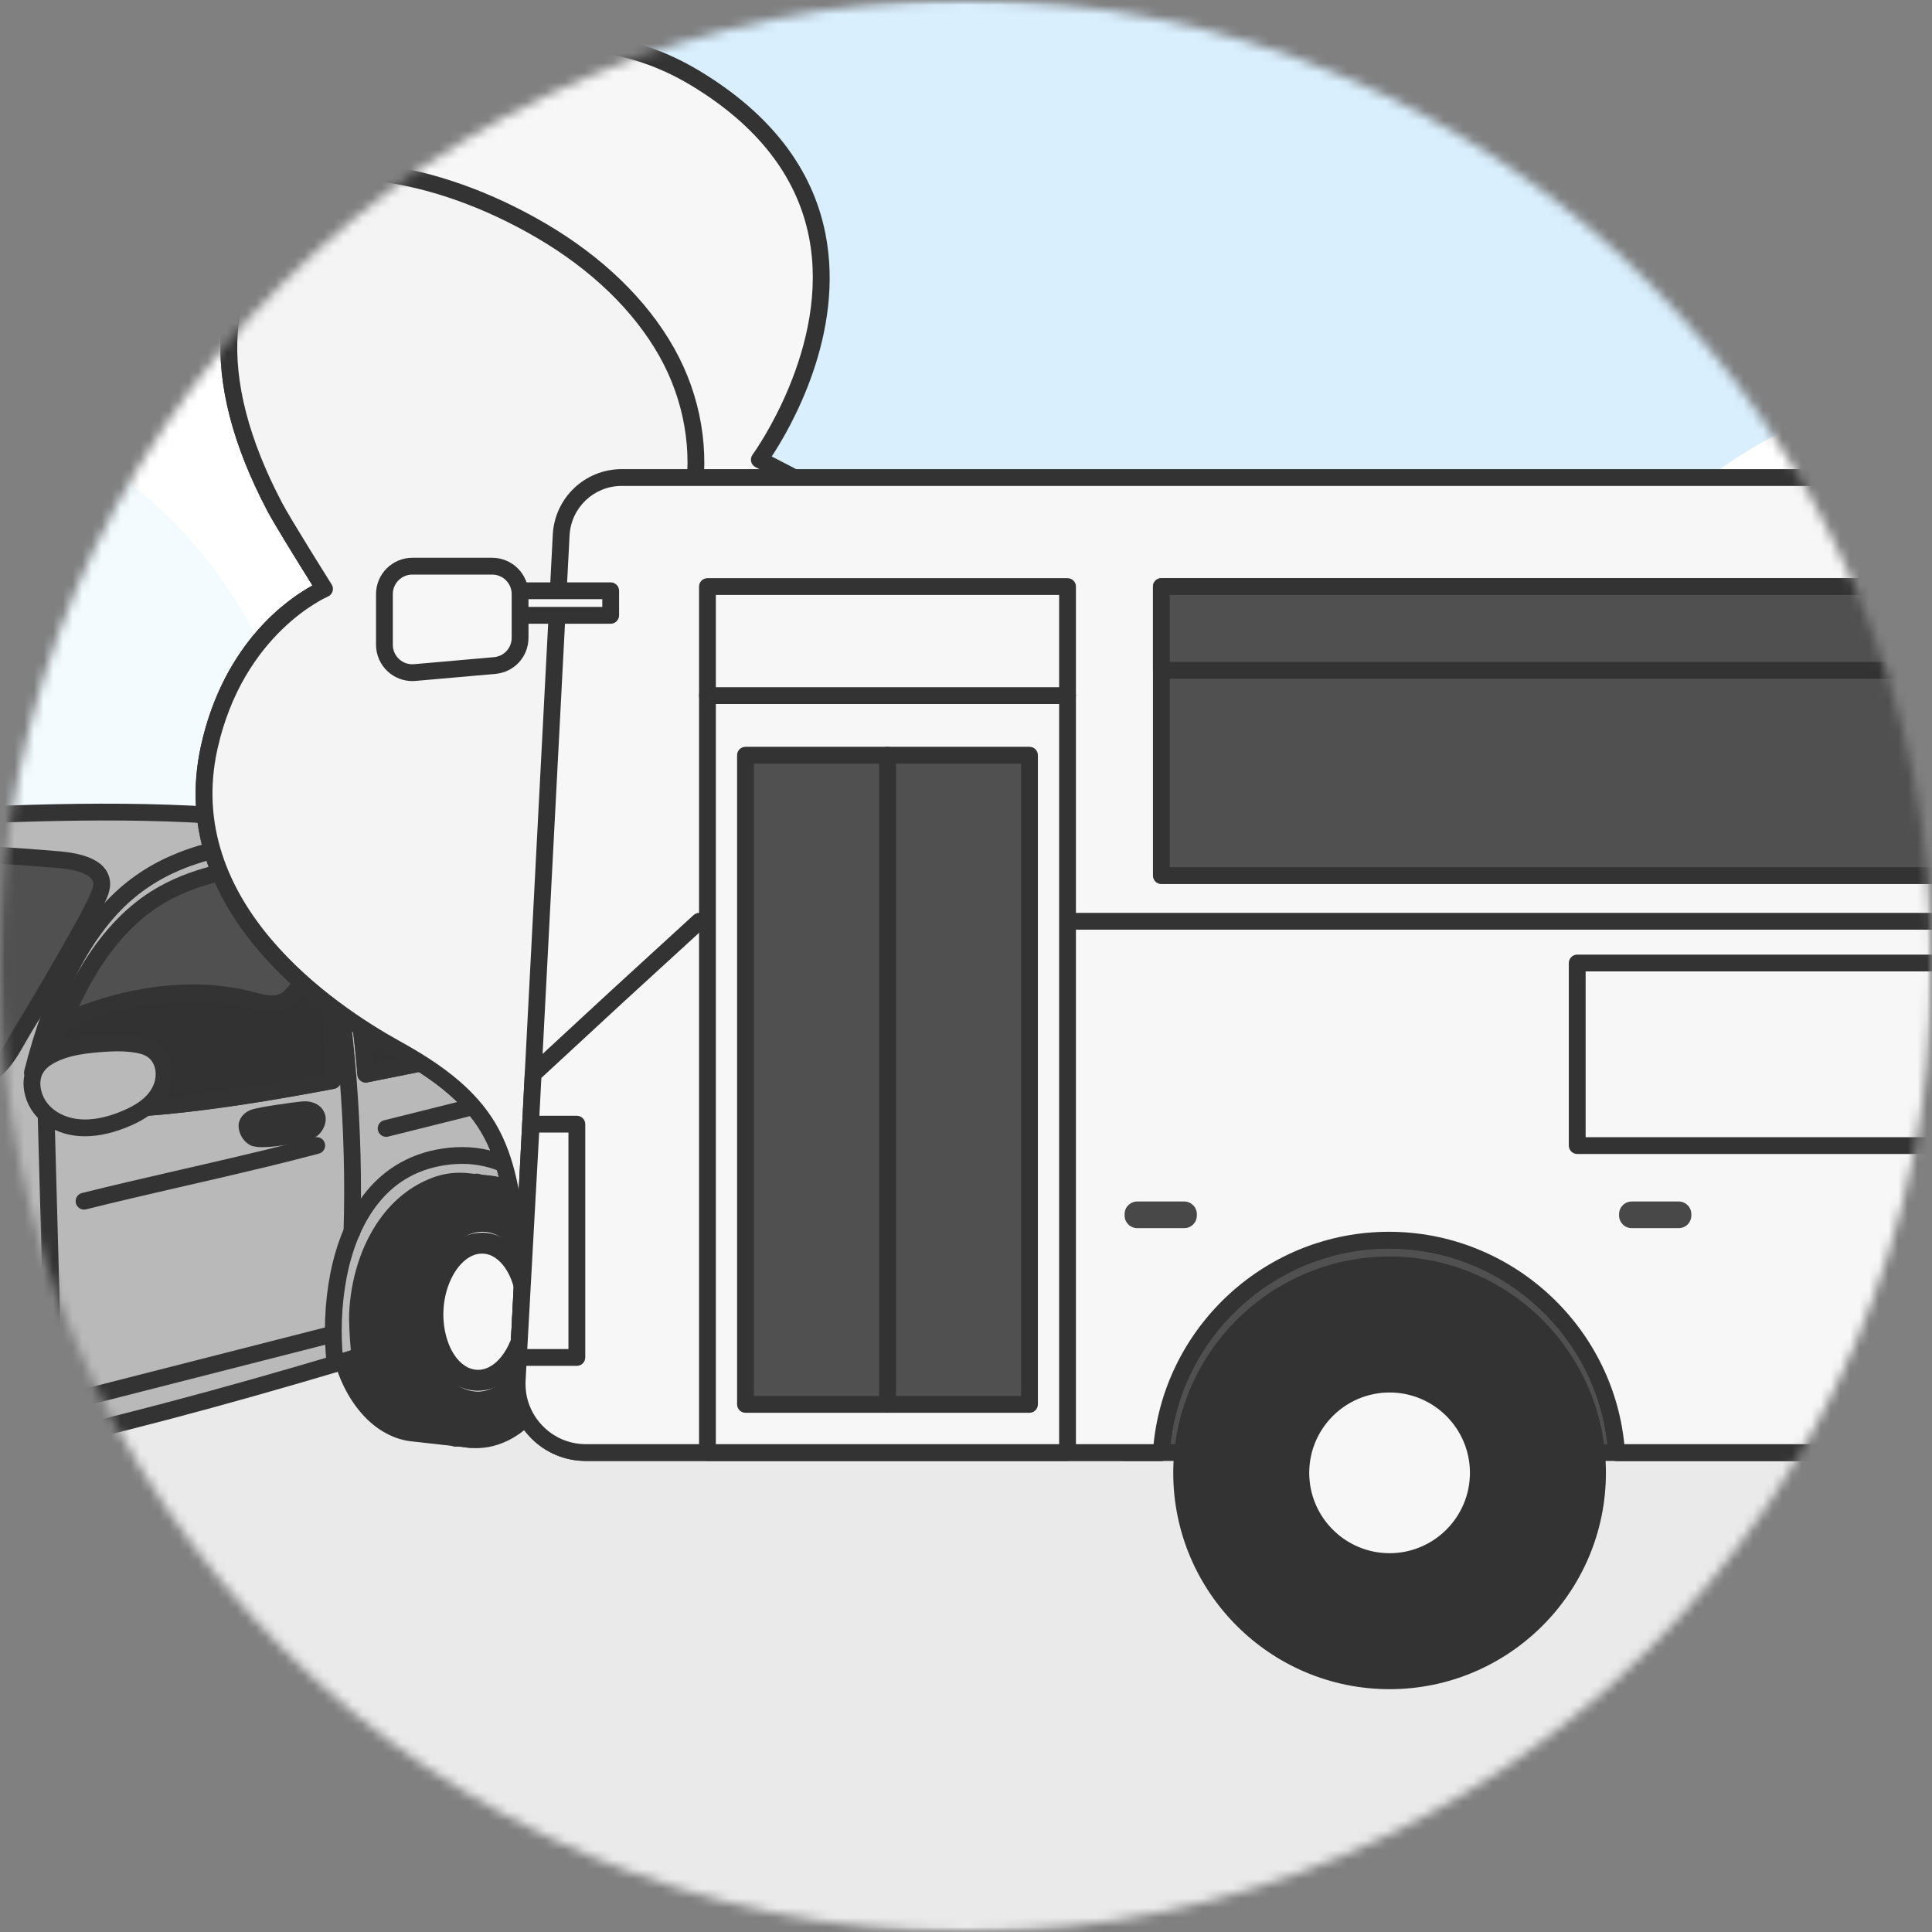
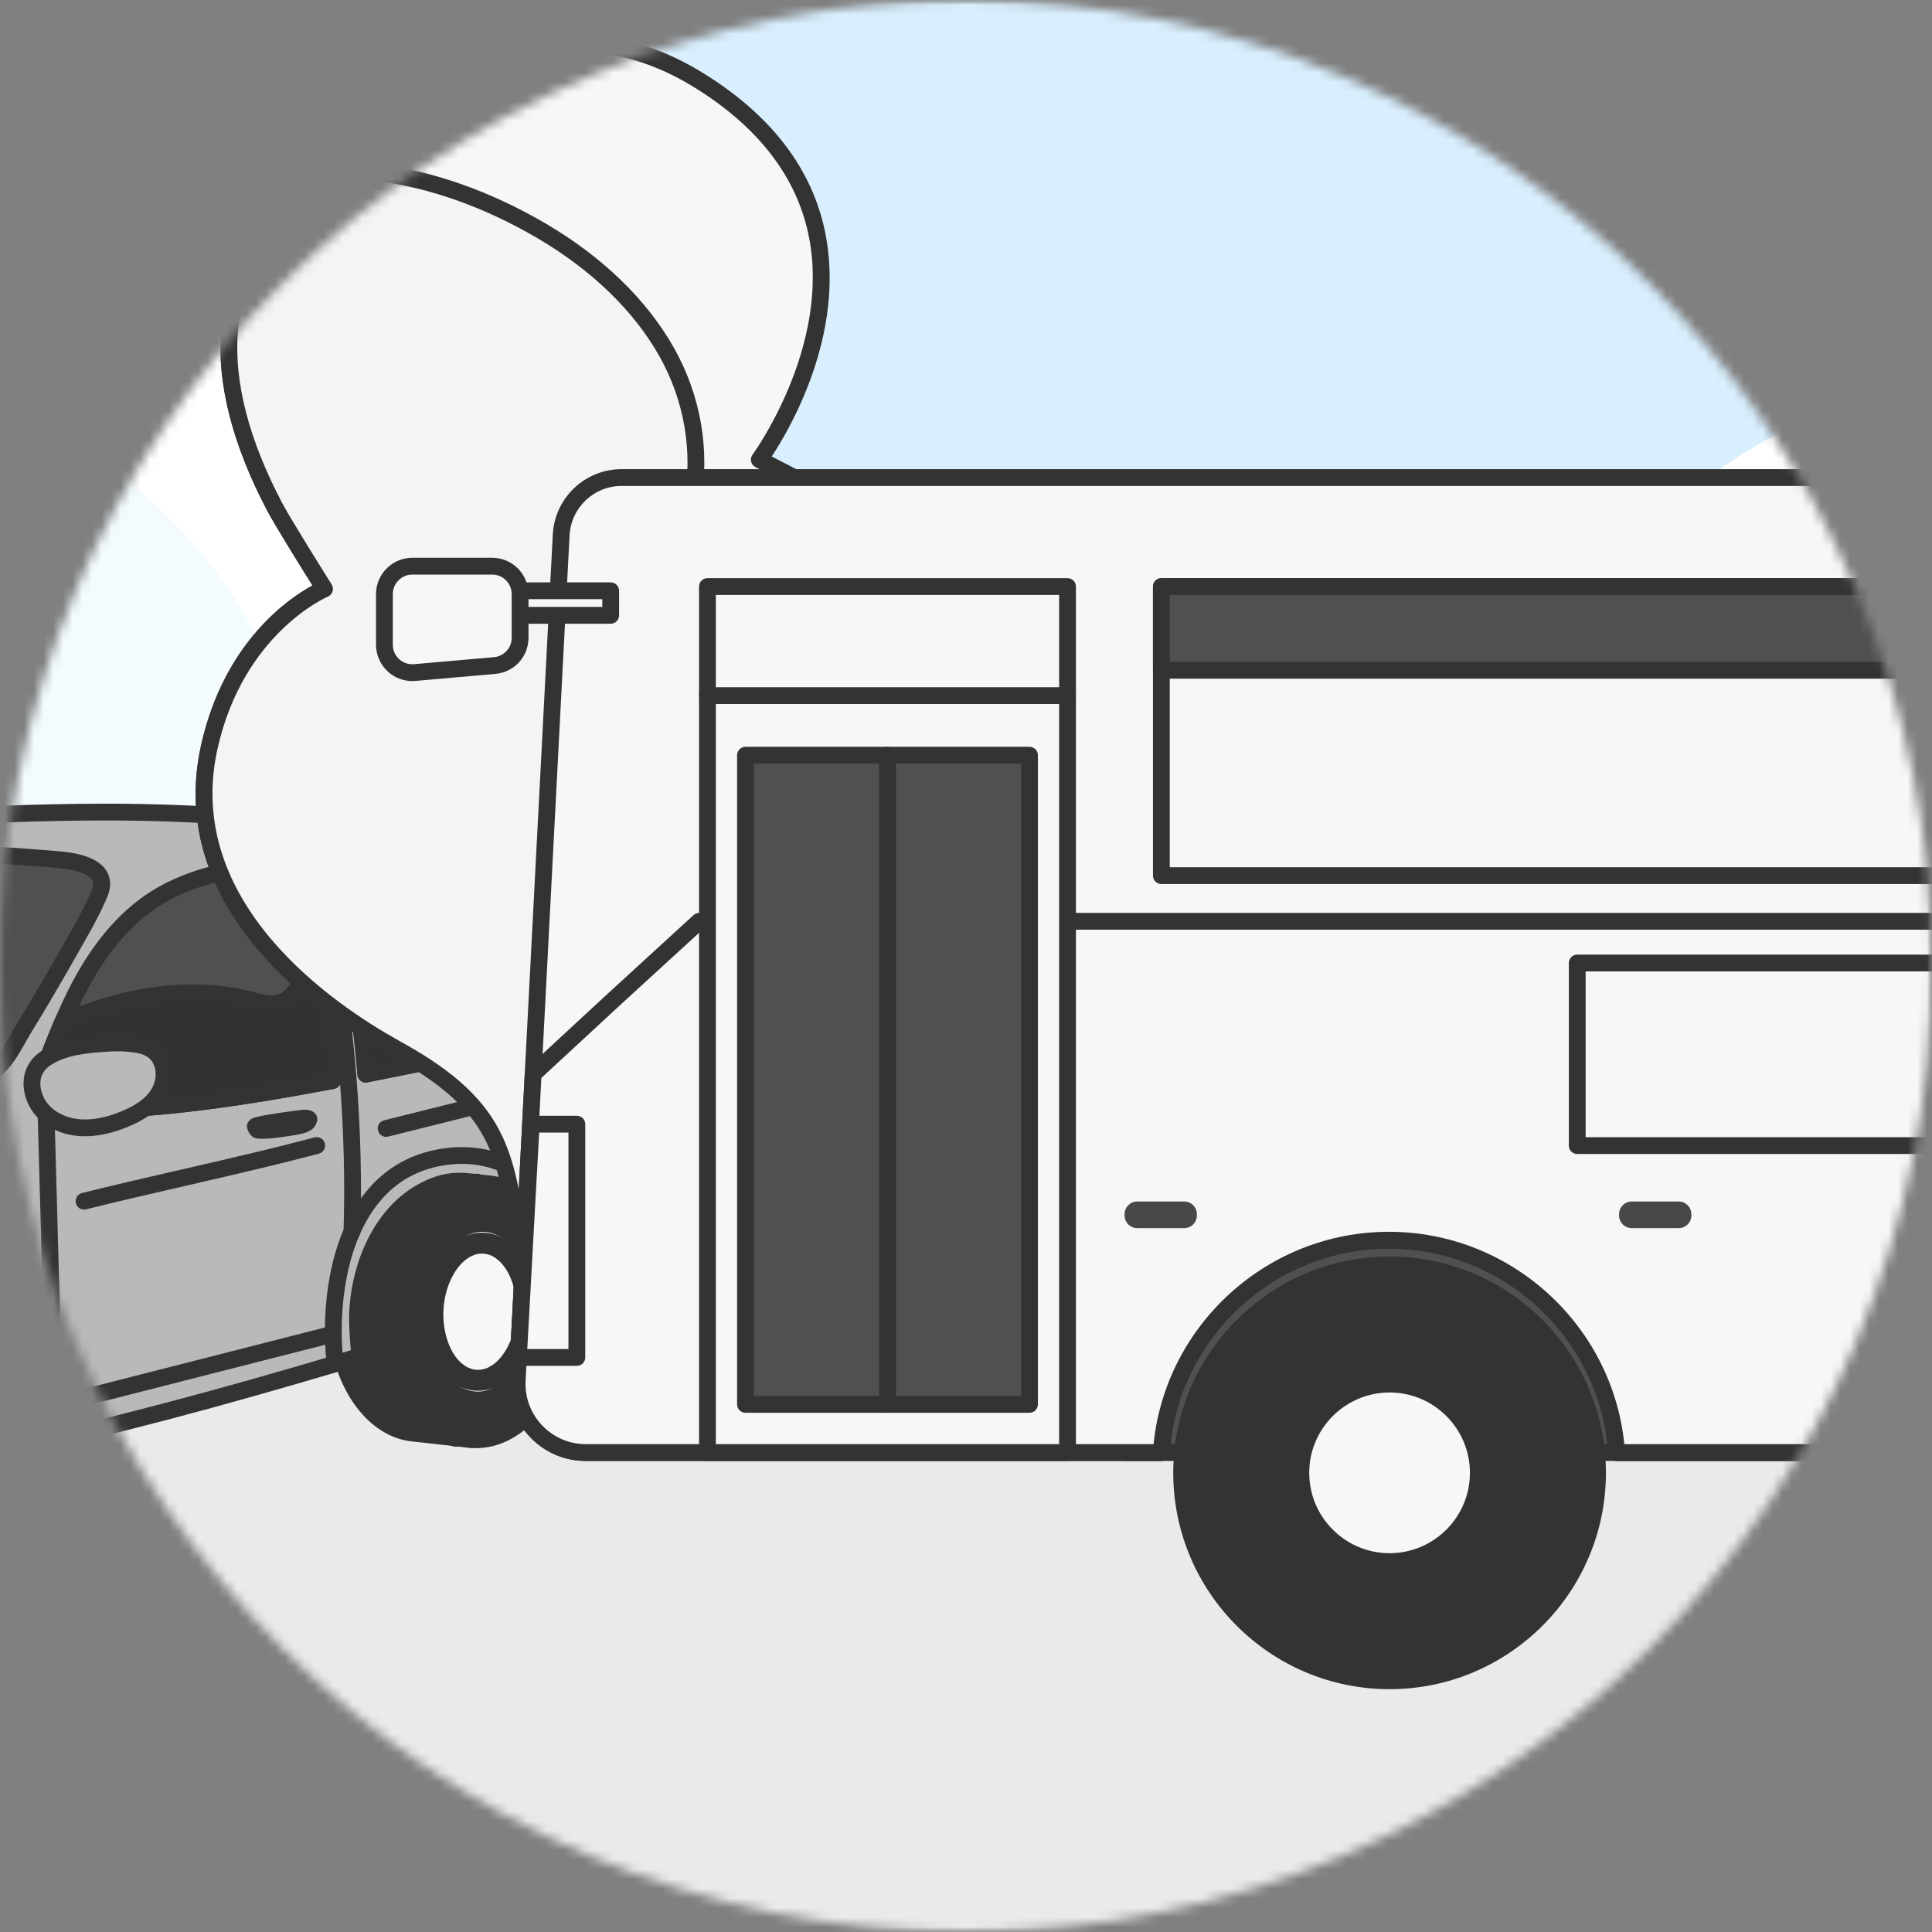
<svg xmlns="http://www.w3.org/2000/svg" width="200" height="200" viewBox="0 0 200 200" fill="none">
  <rect x="0" y="0" width="200" height="200" fill="#808080" stroke="none" />
  <g clip-path="url(#clip0_259_253015)">
    <g clip-path="url(#clip1_259_253015)">
      <mask id="mask0_259_253015" style="mask-type:luminance" maskUnits="userSpaceOnUse" x="0" y="0" width="200" height="200">
        <path d="M100 200C155.228 200 200 155.228 200 100C200 44.772 155.228 0 100 0C44.772 0 0 44.772 0 100C0 155.228 44.772 200 100 200Z" fill="white" />
      </mask>
      <g mask="url(#mask0_259_253015)">
        <mask id="mask1_259_253015" style="mask-type:luminance" maskUnits="userSpaceOnUse" x="0" y="0" width="200" height="200">
          <path d="M200 0H0V200H200V0Z" fill="white" />
        </mask>
        <g mask="url(#mask1_259_253015)">
          <path d="M200 0H0V200H200V0Z" fill="#D9EFFE" />
          <path d="M264.613 62.286C271.694 55.529 276.216 46.085 276.51 35.529C277.103 14.291 260.366 -3.406 239.128 -3.998C217.89 -4.591 200.193 12.146 199.601 33.384C199.538 35.635 199.672 37.846 199.983 40.001C176.684 42.934 158.362 62.492 157.687 86.695C157.543 91.858 158.216 96.854 159.583 101.562C156.543 100.691 153.345 100.184 150.038 100.092C128.8 99.5 111.103 116.236 110.511 137.474C110.385 141.999 111.048 146.362 112.37 150.434C112.184 150.426 111.999 150.416 111.812 150.411C90.574 149.819 72.877 166.555 72.284 187.793C71.692 209.031 88.429 226.728 109.667 227.32C130.905 227.913 148.602 211.176 149.194 189.938C149.32 185.413 148.657 181.051 147.335 176.979C147.521 176.987 147.707 176.996 147.893 177.002C153.639 177.162 159.125 176.051 164.084 173.929C179.678 200.896 214.172 220.018 254.866 220.897C311.478 222.119 358.651 187.571 360.229 143.731C361.77 100.937 319.297 65.108 264.613 62.286Z" fill="white" />
          <path d="M287.176 84.849C294.257 78.092 298.779 68.648 299.074 58.092C299.666 36.854 282.929 19.157 261.691 18.565C240.453 17.972 222.756 34.709 222.164 55.947C222.101 58.198 222.235 60.409 222.546 62.564C199.247 65.497 180.925 85.055 180.25 109.257C180.106 114.421 180.779 119.417 182.146 124.125C179.106 123.254 175.908 122.747 172.601 122.655C151.363 122.063 133.666 138.799 133.074 160.037C132.948 164.562 133.611 168.925 134.934 172.997C134.747 172.989 134.562 172.979 134.375 172.974C113.137 172.382 95.44 189.118 94.848 210.356C94.255 231.594 110.992 249.291 132.23 249.883C153.468 250.476 171.165 233.739 171.757 212.501C171.883 207.976 171.221 203.614 169.898 199.542C170.084 199.55 170.27 199.559 170.457 199.565C176.203 199.725 181.688 198.614 186.647 196.492C202.242 223.459 236.735 242.581 277.429 243.46C334.041 244.682 381.214 210.134 382.792 166.294C384.333 123.5 341.86 87.671 287.176 84.849Z" fill="#F3FBFF" />
          <path d="M-27.477 62.286C-34.558 55.529 -39.08 46.085 -39.374 35.529C-39.967 14.291 -23.23 -3.406 -1.992 -3.998C19.246 -4.591 36.943 12.146 37.535 33.384C37.598 35.635 37.464 37.846 37.153 40.001C60.453 42.934 78.775 62.492 79.449 86.695C79.593 91.858 78.921 96.854 77.553 101.562C80.594 100.691 83.791 100.184 87.098 100.092C108.336 99.5 126.033 116.236 126.625 137.474C126.751 141.999 126.089 146.362 124.766 150.434C124.952 150.426 125.138 150.416 125.325 150.411C146.563 149.819 164.259 166.555 164.852 187.793C165.444 209.031 148.707 226.728 127.469 227.32C106.231 227.913 88.534 211.176 87.942 189.938C87.816 185.413 88.479 181.051 89.802 176.979C89.615 176.987 89.43 176.996 89.243 177.002C83.497 177.162 78.011 176.051 73.052 173.929C57.458 200.896 22.964 220.018 -17.73 220.897C-74.341 222.119 -121.514 187.571 -123.093 143.731C-124.634 100.937 -82.161 65.108 -27.477 62.286Z" fill="white" />
          <path d="M-75.046 62.286C-82.127 55.529 -86.649 46.085 -86.943 35.529C-87.535 14.291 -70.799 -3.406 -49.56 -3.998C-28.323 -4.591 -10.626 12.146 -10.033 33.384C-9.971 35.635 -10.104 37.846 -10.416 40.001C12.884 42.934 31.206 62.492 31.881 86.695C32.025 91.858 31.352 96.854 29.985 101.562C33.025 100.691 36.222 100.184 39.529 100.092C60.767 99.5 78.464 116.236 79.056 137.474C79.183 141.999 78.52 146.362 77.197 150.434C77.383 150.426 77.569 150.416 77.756 150.411C98.994 149.819 116.691 166.555 117.283 187.793C117.875 209.031 101.139 226.728 79.901 227.32C58.663 227.913 40.966 211.176 40.373 189.938C40.247 185.413 40.91 181.051 42.233 176.979C42.047 176.987 41.861 176.996 41.674 177.002C35.928 177.162 30.442 176.051 25.483 173.929C9.889 200.896 -24.605 220.018 -65.298 220.897C-121.91 222.119 -169.083 187.571 -170.662 143.731C-172.203 100.937 -129.729 65.108 -75.046 62.286Z" fill="#F3FBFF" />
          <path d="M240.27 128.847H-41.225V209.694H240.27V128.847Z" fill="#EAEAEA" />
          <path d="M241.14 210.564H-42.095V127.977H241.14V210.564ZM-40.356 208.825H239.401V129.716H-40.356V208.825Z" fill="#4F4F4F" />
          <path d="M-82.52 132.537C-82.328 134.911 -82.125 137.275 -81.784 139.633C-81.393 142.331 -81.215 145.41 -78.694 147.038C-77.309 147.932 -75.641 148.212 -74.074 148.622C-72.906 148.927 -71.734 149.217 -70.559 149.494C-65.835 150.608 -61.063 151.506 -56.281 152.334C-51.689 153.128 -47.087 153.884 -42.455 154.403C-39.843 154.696 -37.221 154.911 -34.594 155.01C-24.816 155.376 -15.117 153.328 -5.57 151.42C0.584 150.191 6.701 148.783 12.785 147.246C18.901 145.7 24.983 144.023 31.039 142.259C37.07 140.503 43.077 138.662 49.07 136.779C51.553 135.999 54.09 135.291 56.489 134.267C58.291 133.497 60.078 133.009 61.711 131.855C63.452 130.624 64.934 128.904 65.509 126.817C65.858 125.552 65.83 124.227 65.779 122.928C65.725 121.536 65.657 120.145 65.577 118.755C65.417 115.961 65.205 113.17 64.943 110.384C64.823 109.111 64.733 107.824 64.52 106.563C64.293 105.223 63.802 104.1 62.868 103.156C62.149 102.429 61.298 101.903 60.406 101.437C59.262 100.235 58.069 99.08 56.838 97.967C54.318 95.686 51.659 93.564 48.997 91.452C46.674 89.609 44.229 87.594 41.244 87.019C40.489 86.786 39.711 86.622 38.933 86.478C37.599 86.232 36.259 86.011 34.917 85.805C32.197 85.387 29.465 85.042 26.726 84.772C14.217 83.536 1.57 84.17 -10.965 84.776C-16.039 85.021 -21.128 85.472 -26.117 86.457C-28.497 86.927 -30.814 87.605 -32.957 88.761C-34.276 89.473 -35.535 90.3 -36.763 91.169C-38.923 92.533 -40.991 94.037 -43.005 95.607C-45.127 97.26 -47.188 98.988 -49.245 100.721C-51.501 102.622 -53.746 104.536 -55.98 106.464C-56.454 106.872 -56.924 107.284 -57.397 107.693C-63.599 110.671 -70.001 113.314 -75.528 117.479C-77.07 118.641 -78.484 119.973 -79.716 121.461C-80.818 122.792 -81.79 124.282 -82.245 125.966C-82.821 128.114 -82.698 130.35 -82.52 132.537Z" fill="#B9B9B9" />
          <path d="M-32.283 155.921C-33.065 155.921 -33.845 155.908 -34.627 155.878C-37.107 155.786 -39.699 155.586 -42.552 155.268C-46.965 154.772 -51.291 154.079 -56.429 153.19C-62.251 152.183 -66.67 151.304 -70.758 150.341C-71.941 150.062 -73.119 149.771 -74.294 149.463C-74.58 149.389 -74.869 149.318 -75.159 149.248C-76.514 148.917 -77.914 148.577 -79.166 147.768C-81.785 146.077 -82.186 143.124 -82.539 140.52L-82.644 139.758C-82.986 137.4 -83.191 135.031 -83.387 132.608C-83.575 130.284 -83.694 128.01 -83.084 125.74C-82.656 124.148 -81.798 122.613 -80.386 120.906C-79.136 119.397 -77.678 118.01 -76.051 116.784C-71.453 113.319 -66.215 110.87 -61.149 108.502C-60.057 107.992 -58.965 107.48 -57.879 106.961L-56.548 105.806C-54.312 103.876 -52.065 101.958 -49.805 100.055C-47.702 98.284 -45.641 96.557 -43.54 94.921C-41.257 93.141 -39.191 91.674 -37.227 90.434C-35.805 89.426 -34.568 88.643 -33.37 87.996C-31.39 86.928 -29.139 86.167 -26.285 85.603C-21.905 84.739 -17.05 84.199 -11.007 83.907L-10.54 83.885C1.719 83.292 14.395 82.681 26.811 83.906C29.552 84.176 32.324 84.526 35.05 84.946C36.566 85.179 37.888 85.401 39.092 85.623C39.749 85.745 40.609 85.916 41.455 86.174C44.511 86.777 47.035 88.782 49.263 90.552L49.537 90.77C52.396 93.037 54.962 95.096 57.422 97.323C58.664 98.446 59.846 99.593 60.937 100.734C61.706 101.142 62.662 101.712 63.486 102.545C64.489 103.557 65.107 104.824 65.377 106.418C65.554 107.463 65.649 108.524 65.74 109.55L65.809 110.302C66.071 113.084 66.285 115.912 66.446 118.705C66.525 120.101 66.593 121.497 66.648 122.894C66.703 124.31 66.722 125.692 66.347 127.047C65.615 129.708 63.695 131.517 62.213 132.565C60.941 133.464 59.589 133.984 58.282 134.487C57.801 134.672 57.316 134.858 56.83 135.066C54.861 135.907 52.794 136.542 50.795 137.155C50.306 137.306 49.817 137.456 49.33 137.609C42.59 139.726 36.686 141.52 31.282 143.094C24.755 144.995 18.775 146.629 12.999 148.089C6.542 149.721 0.523 151.09 -5.399 152.273L-6.645 152.523C-15 154.196 -23.616 155.921 -32.283 155.921ZM-81.654 132.467C-81.46 134.861 -81.257 137.201 -80.923 139.508L-80.815 140.286C-80.483 142.736 -80.17 145.05 -78.222 146.308C-77.217 146.957 -76.018 147.249 -74.748 147.558C-74.448 147.631 -74.149 147.703 -73.854 147.78C-72.693 148.084 -71.528 148.372 -70.359 148.647C-66.306 149.603 -61.919 150.476 -56.133 151.477C-51.025 152.36 -46.728 153.049 -42.358 153.539C-39.549 153.853 -36.998 154.05 -34.562 154.141C-25.312 154.479 -15.996 152.621 -6.987 150.818L-5.74 150.568C0.154 149.389 6.144 148.027 12.572 146.403C18.328 144.947 24.289 143.319 30.796 141.424C36.188 139.854 42.081 138.063 48.809 135.949C49.3 135.796 49.792 135.645 50.285 135.493C52.241 134.892 54.263 134.271 56.147 133.466C56.653 133.251 57.157 133.056 57.658 132.864C58.921 132.378 60.114 131.918 61.209 131.145C62.976 129.895 64.205 128.275 64.671 126.585C64.979 125.469 64.962 124.283 64.91 122.962C64.856 121.575 64.789 120.189 64.709 118.805C64.55 116.033 64.337 113.227 64.077 110.465L64.008 109.704C63.92 108.712 63.828 107.686 63.663 106.709C63.451 105.463 63.002 104.529 62.25 103.768C61.548 103.06 60.681 102.562 60.003 102.207C59.919 102.163 59.842 102.105 59.776 102.036C58.688 100.893 57.503 99.741 56.255 98.612C53.834 96.421 51.291 94.381 48.456 92.132L48.181 91.914C45.997 90.178 43.738 88.384 41.08 87.873C41.049 87.867 41.018 87.859 40.988 87.85C40.213 87.611 39.399 87.448 38.776 87.334C37.589 87.114 36.283 86.895 34.785 86.664C32.09 86.25 29.35 85.904 26.64 85.637C14.351 84.423 1.739 85.032 -10.456 85.622L-10.923 85.644C-16.879 85.932 -21.654 86.462 -25.948 87.31C-28.626 87.839 -30.722 88.543 -32.544 89.526C-33.678 90.138 -34.859 90.887 -36.26 91.879C-38.214 93.113 -40.233 94.548 -42.471 96.293C-44.548 97.911 -46.595 99.625 -48.685 101.385C-50.938 103.285 -53.181 105.197 -55.412 107.122L-56.826 108.35C-56.885 108.401 -56.95 108.444 -57.02 108.477C-58.146 109.018 -59.279 109.548 -60.413 110.077C-65.397 112.408 -70.552 114.818 -75.004 118.173C-76.523 119.318 -77.883 120.611 -79.047 122.015C-80.294 123.522 -81.043 124.85 -81.405 126.192C-81.942 128.193 -81.829 130.301 -81.654 132.467Z" fill="#333333" />
          <path d="M26.265 115.711C26.944 115.463 30.366 114.978 31.356 114.887C32.562 114.772 33.28 115.628 32.553 116.643C32.193 117.146 31.377 117.357 30.782 117.46C28.648 117.827 26.748 118.047 26.239 117.739C25.851 117.505 25.563 116.977 25.566 116.531C25.567 116.188 25.89 115.848 26.265 115.711Z" fill="#333333" />
-           <path d="M27.166 118.757C26.45 118.757 26.064 118.649 25.79 118.483C25.142 118.093 24.692 117.288 24.696 116.527C24.7 115.838 25.222 115.167 25.966 114.895C25.966 114.895 25.966 114.894 25.967 114.894C26.825 114.58 30.494 114.093 31.276 114.02C32.246 113.93 33.09 114.299 33.485 114.988C33.86 115.639 33.778 116.427 33.26 117.15C32.837 117.739 32.075 118.12 30.929 118.316C29.104 118.63 27.942 118.757 27.166 118.757ZM26.443 116.603C26.472 116.746 26.585 116.932 26.689 116.995C26.745 117.009 27.412 117.158 30.634 116.602C31.587 116.439 31.811 116.185 31.846 116.136C31.964 115.972 31.979 115.87 31.975 115.847C31.952 115.817 31.778 115.721 31.439 115.751C30.28 115.859 27.074 116.341 26.564 116.528C26.513 116.546 26.469 116.578 26.443 116.603Z" fill="#333333" />
          <path d="M33.776 89.035C34.105 90.142 34.416 91.256 34.709 92.377C35.178 94.174 35.602 95.985 35.976 97.809C36.117 98.494 36.252 99.18 36.379 99.868C36.591 101.012 36.785 102.16 36.96 103.31C37.24 105.151 37.474 107.001 37.658 108.856C37.736 109.634 37.805 110.413 37.865 111.194C43.352 110.108 48.819 108.949 54.267 107.938C55.97 107.621 57.942 107.115 58.613 105.519C59.009 104.576 58.812 103.469 58.335 102.564C57.858 101.659 57.127 100.92 56.407 100.194C54.357 98.13 52.252 96.042 49.959 94.254C47.911 92.654 45.715 91.293 43.273 90.4C40.244 89.293 37.017 88.976 33.776 89.035Z" fill="#505050" />
          <path d="M37.865 112.063C37.676 112.063 37.491 112.002 37.339 111.887C37.141 111.736 37.017 111.508 36.998 111.26C36.938 110.487 36.871 109.714 36.793 108.943C36.612 107.124 36.379 105.273 36.1 103.441C35.927 102.3 35.734 101.161 35.524 100.026C35.398 99.344 35.264 98.664 35.124 97.984C34.759 96.206 34.336 94.394 33.867 92.596C33.582 91.503 33.271 90.389 32.942 89.283C32.865 89.023 32.913 88.742 33.074 88.522C33.234 88.302 33.488 88.171 33.76 88.166C37.561 88.102 40.77 88.56 43.572 89.583C45.877 90.426 48.142 91.73 50.495 93.569C52.779 95.35 54.886 97.43 57.024 99.581C57.745 100.307 58.563 101.131 59.105 102.158C59.764 103.409 59.877 104.757 59.414 105.856C58.61 107.769 56.542 108.398 54.426 108.793C50.901 109.447 47.301 110.177 43.82 110.883C41.894 111.274 39.965 111.665 38.033 112.047C37.977 112.058 37.921 112.063 37.865 112.063ZM34.934 89.901C35.149 90.656 35.356 91.411 35.551 92.157C36.027 93.984 36.457 95.826 36.828 97.634C36.97 98.325 37.106 99.016 37.234 99.71C37.448 100.862 37.643 102.019 37.82 103.179C38.103 105.041 38.34 106.922 38.524 108.77C38.57 109.23 38.612 109.69 38.652 110.151C40.261 109.83 41.868 109.504 43.474 109.179C46.962 108.471 50.569 107.74 54.108 107.083C55.744 106.778 57.326 106.337 57.811 105.182C58.067 104.574 57.975 103.746 57.566 102.969C57.146 102.172 56.457 101.478 55.79 100.808C53.694 98.697 51.629 96.659 49.424 94.941C47.216 93.213 45.107 91.996 42.975 91.217C40.659 90.371 38.019 89.938 34.934 89.901Z" fill="#333333" />
          <path d="M36.379 99.868C36.591 101.011 36.785 102.159 36.96 103.31C37.24 105.151 37.474 107 37.658 108.856C37.736 109.634 37.805 110.413 37.865 111.193C43.352 110.108 48.819 108.949 54.267 107.938C55.97 107.621 57.942 107.115 58.613 105.519C59.009 104.576 58.812 103.469 58.335 102.564C57.858 101.659 57.127 100.92 56.407 100.194C54.357 98.13 52.252 96.042 49.959 94.254C49.061 95.009 48.25 95.878 47.489 96.765C46.718 97.663 45.986 98.592 45.22 99.494C44.592 100.237 43.912 101.151 42.924 101.413C41.783 101.717 40.68 101.036 39.687 100.574C38.731 100.13 37.71 99.888 36.655 99.868C36.564 99.866 36.471 99.866 36.379 99.868Z" fill="#323232" />
          <path d="M37.865 112.064C37.676 112.064 37.491 112.002 37.339 111.887C37.141 111.736 37.017 111.508 36.998 111.26C36.938 110.487 36.871 109.714 36.793 108.943C36.612 107.124 36.379 105.273 36.1 103.441C35.927 102.3 35.734 101.161 35.524 100.025C35.478 99.775 35.544 99.516 35.706 99.318C35.867 99.119 36.108 99.003 36.363 98.998C36.465 98.996 36.568 98.996 36.671 98.998C37.84 99.021 38.978 99.286 40.053 99.785C40.199 99.853 40.347 99.925 40.497 99.999C41.288 100.386 42.034 100.746 42.701 100.573C43.325 100.407 43.855 99.773 44.366 99.16L44.557 98.933C44.905 98.522 45.246 98.106 45.587 97.69C45.998 97.19 46.408 96.69 46.829 96.199C47.775 95.096 48.592 94.267 49.4 93.589C49.714 93.325 50.169 93.317 50.493 93.568C52.779 95.35 54.886 97.43 57.024 99.581C57.745 100.307 58.563 101.131 59.105 102.158C59.764 103.409 59.877 104.757 59.414 105.856C58.61 107.769 56.541 108.398 54.426 108.793C50.901 109.447 47.301 110.177 43.82 110.883C41.894 111.274 39.965 111.665 38.033 112.047C37.977 112.058 37.921 112.064 37.865 112.064ZM37.431 100.8C37.569 101.591 37.699 102.384 37.82 103.179C38.103 105.041 38.34 106.922 38.523 108.77C38.57 109.23 38.612 109.69 38.652 110.151C40.261 109.83 41.868 109.504 43.474 109.179C46.962 108.471 50.569 107.74 54.108 107.083C55.744 106.778 57.326 106.337 57.811 105.182C58.067 104.574 57.975 103.746 57.566 102.969C57.146 102.172 56.457 101.478 55.79 100.808C53.873 98.876 51.983 97.008 49.988 95.389C49.418 95.917 48.821 96.548 48.149 97.332C47.736 97.812 47.334 98.302 46.932 98.793C46.585 99.216 46.238 99.639 45.884 100.057L45.701 100.274C45.08 101.019 44.306 101.945 43.148 102.254C41.854 102.595 40.678 102.024 39.733 101.562C39.593 101.493 39.456 101.426 39.32 101.363C38.711 101.079 38.078 100.892 37.431 100.8Z" fill="#333333" />
          <path d="M4.718 112.283C4.867 112.849 5.197 113.368 5.8 113.803C6.872 114.575 8.263 114.714 9.583 114.763C12.721 114.881 15.862 114.634 18.982 114.284C24.151 113.704 29.298 112.835 34.428 111.86C34.428 111.47 34.425 111.077 34.421 110.686C34.396 108.725 34.313 106.764 34.169 104.808C34.061 103.324 33.918 101.844 33.741 100.368C33.687 99.907 33.628 99.447 33.566 98.987C33.307 97.051 32.987 95.125 32.61 93.212C32.339 91.841 32.038 90.477 31.709 89.121C30.726 89.181 29.745 89.269 28.772 89.371C24.343 89.837 19.806 90.649 16.052 93.044C13.107 94.921 10.806 97.683 9.031 100.69C8.062 102.332 7.239 104.05 6.488 105.8C6.153 106.581 5.832 107.367 5.519 108.155C5.01 109.433 4.377 110.978 4.718 112.283Z" fill="#505050" />
          <path d="M11.178 115.662C10.638 115.662 10.095 115.652 9.551 115.632C8.073 115.577 6.533 115.403 5.292 114.508C4.565 113.984 4.089 113.309 3.877 112.504C3.877 112.504 3.877 112.503 3.876 112.503C3.471 110.949 4.14 109.267 4.678 107.916L4.711 107.835C5.026 107.039 5.351 106.246 5.689 105.459C6.565 103.417 7.389 101.762 8.282 100.248C10.345 96.755 12.802 94.085 15.585 92.311C19.599 89.75 24.458 88.951 28.681 88.507C29.763 88.393 30.736 88.309 31.656 88.253C32.08 88.246 32.455 88.506 32.554 88.917C32.889 90.296 33.195 91.684 33.463 93.044C33.845 94.984 34.17 96.946 34.428 98.872C34.49 99.335 34.549 99.801 34.605 100.265C34.784 101.765 34.929 103.273 35.037 104.745C35.18 106.698 35.265 108.694 35.29 110.675C35.294 111.072 35.297 111.467 35.297 111.861C35.297 112.278 35 112.637 34.59 112.715C28.502 113.871 23.574 114.644 19.079 115.148C16.871 115.395 14.072 115.662 11.178 115.662ZM5.559 112.061C5.669 112.478 5.907 112.808 6.309 113.098C7.127 113.686 8.222 113.843 9.616 113.894C12.958 114.018 16.324 113.707 18.885 113.419C23.159 112.94 27.837 112.214 33.555 111.141C33.554 110.992 33.553 110.844 33.551 110.696C33.527 108.751 33.443 106.791 33.302 104.872C33.197 103.426 33.054 101.945 32.878 100.471C32.824 100.015 32.766 99.558 32.705 99.103C32.451 97.211 32.132 95.285 31.757 93.38C31.539 92.279 31.297 91.158 31.034 90.038C30.355 90.089 29.638 90.155 28.863 90.236C24.841 90.659 20.23 91.41 16.519 93.776C13.969 95.403 11.702 97.877 9.78 101.133C8.925 102.581 8.133 104.173 7.287 106.144C6.955 106.917 6.637 107.695 6.327 108.477L6.294 108.559C5.851 109.673 5.299 111.06 5.559 112.061Z" fill="#333333" />
          <path d="M4.718 112.283C4.867 112.849 5.197 113.368 5.8 113.803C6.872 114.575 8.263 114.714 9.583 114.764C12.721 114.881 15.862 114.634 18.982 114.284C24.151 113.704 29.298 112.835 34.428 111.861C34.428 111.47 34.425 111.078 34.421 110.687C34.396 108.725 34.313 106.764 34.169 104.808C34.061 103.324 33.918 101.844 33.741 100.368C32.73 100.744 31.798 101.327 31.038 102.095C30.644 102.493 30.32 102.965 29.89 103.327C29.505 103.649 29.041 103.838 28.542 103.891C27.411 104.012 26.278 103.562 25.189 103.324C20.125 102.22 14.808 102.864 9.929 104.483C8.761 104.871 7.615 105.313 6.488 105.801C6.153 106.581 5.832 107.367 5.519 108.155C5.01 109.433 4.377 110.978 4.718 112.283Z" fill="#323232" />
          <path d="M11.178 115.662C10.638 115.662 10.095 115.652 9.551 115.632C8.073 115.577 6.533 115.403 5.292 114.508C4.565 113.984 4.089 113.309 3.877 112.504C3.877 112.503 3.877 112.503 3.876 112.503C3.471 110.949 4.14 109.267 4.678 107.916L4.711 107.835C5.026 107.039 5.351 106.246 5.689 105.458C5.776 105.254 5.938 105.091 6.142 105.003C7.317 104.494 8.498 104.041 9.655 103.658C15.139 101.838 20.574 101.428 25.373 102.474C25.67 102.539 25.97 102.618 26.271 102.699C27.044 102.904 27.776 103.095 28.45 103.027C28.788 102.99 29.085 102.867 29.332 102.66C29.535 102.49 29.726 102.266 29.929 102.029C30.089 101.843 30.248 101.657 30.419 101.484C31.248 100.646 32.292 99.979 33.438 99.553C33.688 99.461 33.967 99.487 34.194 99.626C34.422 99.764 34.573 100 34.605 100.265C34.784 101.765 34.929 103.273 35.037 104.745C35.18 106.698 35.265 108.694 35.29 110.675C35.294 111.072 35.297 111.467 35.297 111.861C35.297 112.278 35 112.637 34.59 112.715C28.502 113.871 23.574 114.644 19.079 115.148C16.871 115.395 14.072 115.662 11.178 115.662ZM5.559 112.061C5.669 112.478 5.907 112.808 6.309 113.098C7.127 113.686 8.222 113.842 9.616 113.894C12.958 114.018 16.324 113.707 18.885 113.419C23.159 112.94 27.837 112.214 33.555 111.141C33.554 110.992 33.553 110.844 33.551 110.696C33.527 108.751 33.443 106.791 33.302 104.872C33.225 103.816 33.128 102.743 33.013 101.667C32.51 101.957 32.051 102.308 31.656 102.706C31.514 102.85 31.383 103.005 31.25 103.16C31.011 103.439 30.763 103.728 30.45 103.992C29.938 104.42 29.312 104.683 28.635 104.756C27.638 104.863 26.674 104.605 25.823 104.379C25.548 104.305 25.274 104.232 25.003 104.173C20.51 103.194 15.392 103.586 10.203 105.308C9.199 105.642 8.174 106.029 7.151 106.462C6.868 107.131 6.594 107.802 6.327 108.477L6.294 108.559C5.851 109.673 5.299 111.06 5.559 112.061Z" fill="#333333" />
          <path d="M35.518 140.939C36.793 145.134 39.538 148.074 42.864 148.362V148.364L48.673 149.012L48.905 145.754C51.249 143.269 52.809 139.267 52.864 134.804C52.909 131.162 51.944 127.902 50.346 125.565L50.562 122.554L48.472 122.32C47.337 122.193 46.187 122.312 45.104 122.718C43.13 123.458 41.394 124.784 40.004 126.738C38.119 129.385 37.136 132.757 37.007 136.139C36.989 136.639 37.075 139.12 37.272 140.413L35.518 140.939Z" fill="#333333" />
          <path d="M48.673 149.882C48.641 149.882 48.609 149.88 48.577 149.877L42.768 149.228C39.203 148.918 36.098 145.837 34.686 141.191C34.619 140.97 34.642 140.731 34.752 140.527C34.861 140.324 35.047 140.172 35.269 140.105L36.319 139.791C36.177 138.392 36.122 136.549 36.138 136.107C36.279 132.402 37.4 128.894 39.296 126.233C40.756 124.181 42.608 122.725 44.799 121.904C45.986 121.458 47.253 121.306 48.569 121.456L50.658 121.689C51.123 121.741 51.463 122.15 51.429 122.616L51.235 125.331C52.892 127.884 53.777 131.237 53.734 134.815C53.679 139.187 52.195 143.383 49.751 146.118L49.54 149.074C49.523 149.311 49.411 149.53 49.229 149.681C49.072 149.812 48.875 149.882 48.673 149.882ZM36.628 141.514C37.915 145 40.282 147.266 42.94 147.496L47.87 148.048L48.038 145.692C48.052 145.493 48.135 145.303 48.273 145.157C50.553 142.74 51.944 138.866 51.995 134.793C52.036 131.45 51.196 128.347 49.629 126.056C49.517 125.894 49.465 125.7 49.479 125.504L49.635 123.325L48.376 123.185C47.336 123.066 46.338 123.185 45.41 123.533C43.548 124.23 41.968 125.478 40.713 127.242C39.011 129.631 38.004 132.802 37.877 136.173C37.859 136.63 37.943 139.045 38.131 140.283C38.196 140.712 37.936 141.123 37.521 141.247L36.628 141.514Z" fill="#333333" />
          <path d="M58.751 135.46C58.66 142.777 54.528 148.857 49.522 149.038C44.515 149.22 40.53 143.435 40.62 136.118C40.711 128.801 44.843 122.722 49.85 122.54C54.857 122.358 58.842 128.143 58.751 135.46Z" fill="#333333" />
          <path d="M49.291 149.912C47.306 149.912 45.422 149.095 43.827 147.536C41.218 144.988 39.694 140.716 39.751 136.107C39.847 128.345 44.364 121.869 49.819 121.671C51.901 121.597 53.879 122.415 55.544 124.041C58.154 126.59 59.678 130.862 59.621 135.471C59.524 143.233 55.008 149.709 49.554 149.907C49.466 149.911 49.378 149.912 49.291 149.912ZM50.078 123.405C50.013 123.405 49.947 123.407 49.882 123.409C45.34 123.573 41.575 129.28 41.49 136.129C41.439 140.271 42.767 144.07 45.042 146.292C46.359 147.578 47.896 148.213 49.49 148.17C54.032 148.004 57.797 142.298 57.882 135.449C57.933 131.307 56.605 127.508 54.329 125.285C53.067 124.052 51.601 123.405 50.078 123.405Z" fill="#333333" />
          <path d="M47.116 148.879C45.309 148.227 43.868 146.867 42.828 145.28C41.572 143.366 40.867 141.122 40.568 138.865C40.237 136.361 40.402 133.776 41.06 131.337C41.633 129.213 42.594 127.16 44.02 125.472C45.225 124.047 46.822 122.874 48.671 122.474C48.886 122.428 49.104 122.394 49.322 122.367C49.595 122.333 49.593 122.762 49.322 122.795C47.549 123.014 45.978 124.009 44.765 125.282C43.321 126.798 42.325 128.714 41.694 130.698C40.959 133.012 40.701 135.474 40.894 137.893C41.072 140.134 41.657 142.381 42.763 144.348C43.669 145.96 44.958 147.418 46.648 148.224C46.838 148.315 47.032 148.395 47.23 148.466C47.487 148.559 47.377 148.973 47.116 148.879Z" fill="#505050" />
          <path d="M47.192 149.763C47.068 149.763 46.943 149.741 46.821 149.697C44.99 149.036 43.358 147.673 42.1 145.756C40.856 143.859 40.05 141.579 39.706 138.979C39.36 136.361 39.538 133.641 40.221 131.11C40.875 128.684 41.93 126.598 43.356 124.911C44.384 123.695 46.108 122.138 48.488 121.625C48.728 121.573 48.97 121.535 49.215 121.504C49.802 121.427 50.315 121.834 50.387 122.419C50.462 123.027 50.033 123.583 49.43 123.658C47.634 123.879 46.245 124.99 45.395 125.882C44.143 127.196 43.176 128.906 42.523 130.961C41.838 133.115 41.575 135.488 41.761 137.824C41.94 140.082 42.548 142.192 43.52 143.922C44.168 145.073 45.301 146.618 47.023 147.44C47.187 147.519 47.355 147.587 47.525 147.649C47.896 147.782 48.159 148.093 48.228 148.479C48.298 148.87 48.157 149.267 47.86 149.518C47.669 149.679 47.434 149.763 47.192 149.763Z" fill="#333333" />
          <path d="M55.936 135.562C55.874 140.608 53.025 144.799 49.572 144.925C46.12 145.05 43.373 141.061 43.435 136.016C43.498 130.971 46.347 126.779 49.799 126.654C53.251 126.528 55.999 130.517 55.936 135.562Z" fill="#F7F7F7" />
          <path d="M49.412 145.797C47.973 145.797 46.609 145.207 45.458 144.083C43.607 142.276 42.525 139.255 42.566 136.005C42.634 130.511 45.865 125.927 49.767 125.785C51.281 125.722 52.711 126.322 53.914 127.496C55.765 129.304 56.846 132.323 56.806 135.573C56.738 141.068 53.507 145.652 49.604 145.793C49.54 145.796 49.475 145.797 49.412 145.797ZM49.954 127.52C49.913 127.52 49.872 127.521 49.83 127.522C46.841 127.632 44.362 131.446 44.305 136.027C44.27 138.81 45.156 141.357 46.673 142.839C47.526 143.672 48.519 144.065 49.541 144.056C52.531 143.947 55.01 140.133 55.067 135.551C55.101 132.768 54.216 130.222 52.699 128.74C51.88 127.94 50.933 127.52 49.954 127.52Z" fill="#333333" />
          <path d="M54.759 135.613C54.737 137.092 54.424 138.575 53.763 139.904C53.225 140.987 52.425 142.003 51.355 142.6C50.397 143.135 49.244 143.27 48.209 142.875C47.117 142.457 46.276 141.574 45.707 140.572C45.013 139.352 44.681 137.942 44.621 136.547C44.556 135.047 44.806 133.521 45.396 132.137C45.884 130.991 46.626 129.914 47.663 129.199C48.572 128.572 49.708 128.306 50.789 128.584C51.9 128.87 52.796 129.674 53.421 130.61C54.181 131.749 54.575 133.11 54.71 134.463C54.748 134.845 54.763 135.229 54.759 135.613C54.757 135.888 54.328 135.889 54.331 135.613C54.344 134.257 54.109 132.876 53.517 131.647C53.044 130.663 52.331 129.748 51.34 129.247C50.454 128.798 49.407 128.792 48.507 129.209C47.483 129.683 46.709 130.568 46.165 131.537C44.839 133.899 44.663 136.998 45.667 139.508C46.078 140.534 46.741 141.527 47.684 142.133C48.535 142.679 49.559 142.827 50.522 142.505C51.567 142.156 52.397 141.328 52.981 140.418C53.691 139.31 54.106 138.014 54.26 136.711C54.303 136.346 54.326 135.98 54.331 135.613C54.335 135.337 54.764 135.337 54.759 135.613Z" fill="#333333" />
          <path d="M49.463 143.973C48.929 143.973 48.4 143.878 47.898 143.686C46.399 143.115 45.468 141.911 44.951 141.001C44.237 139.745 43.823 138.219 43.752 136.585C43.68 134.918 43.972 133.262 44.596 131.797C45.203 130.371 46.093 129.226 47.169 128.483C48.329 127.683 49.726 127.412 51.007 127.742C52.21 128.052 53.324 128.9 54.144 130.127C54.919 131.289 55.414 132.759 55.575 134.377C55.615 134.773 55.632 135.189 55.629 135.615V135.627C55.604 137.299 55.227 138.911 54.542 140.291C54.063 141.254 53.195 142.569 51.779 143.359C51.048 143.766 50.251 143.973 49.463 143.973ZM49.89 129.774C49.543 129.774 49.194 129.849 48.872 129.998C47.927 130.435 47.291 131.308 46.923 131.963C45.739 134.073 45.563 136.907 46.474 139.184C46.754 139.884 47.273 140.835 48.154 141.4C48.801 141.817 49.544 141.916 50.246 141.681C51.184 141.367 51.853 140.566 52.248 139.948C52.853 139.006 53.25 137.851 53.397 136.608C53.436 136.275 53.456 135.938 53.462 135.602C53.474 134.276 53.222 133.038 52.734 132.025C52.415 131.362 51.846 130.477 50.948 130.023C50.62 129.857 50.256 129.774 49.89 129.774Z" fill="#333333" />
          <path d="M1.732 148.587C1.63 156.754 -2.982 163.538 -8.569 163.741C-14.157 163.944 -18.605 157.488 -18.503 149.321C-18.402 141.155 -13.79 134.37 -8.203 134.167C-2.615 133.964 1.833 140.42 1.732 148.587Z" fill="#333333" />
          <path d="M-8.828 164.615C-11.015 164.615 -13.092 163.713 -14.853 161.994C-17.747 159.169 -19.436 154.428 -19.373 149.31C-19.266 140.701 -14.269 133.517 -8.234 133.298C-5.949 133.201 -3.757 134.119 -1.919 135.914C0.975 138.739 2.665 143.481 2.601 148.598C2.494 157.209 -2.503 164.391 -8.538 164.609C-8.635 164.613 -8.731 164.615 -8.828 164.615ZM-7.949 135.032C-8.022 135.032 -8.097 135.033 -8.171 135.036C-13.293 135.222 -17.538 141.636 -17.634 149.333C-17.692 153.982 -16.198 158.25 -13.639 160.749C-12.149 162.203 -10.409 162.948 -8.601 162.872C-3.478 162.686 0.767 156.274 0.862 148.576C0.92 143.926 -0.574 139.658 -3.134 137.159C-4.562 135.764 -6.222 135.032 -7.949 135.032Z" fill="#333333" />
          <path d="M36.435 128.381H36.408C35.928 128.365 35.551 127.964 35.565 127.485C35.644 124.873 35.65 122.215 35.582 119.581C35.515 116.962 35.374 114.299 35.165 111.669C34.954 109.031 34.671 106.369 34.322 103.758C33.975 101.162 33.554 98.549 33.07 95.989C32.584 93.424 32.029 90.874 31.418 88.41L31.186 87.491C31.068 87.025 31.349 86.551 31.814 86.433C32.282 86.312 32.753 86.596 32.872 87.061L33.106 87.992C33.724 90.487 34.287 93.068 34.778 95.666C35.268 98.256 35.695 100.901 36.046 103.527C36.399 106.169 36.686 108.862 36.899 111.532C37.111 114.192 37.253 116.885 37.321 119.537C37.389 122.202 37.384 124.894 37.304 127.537C37.289 128.009 36.903 128.381 36.435 128.381Z" fill="#333333" />
          <path d="M5.59 145.143C5.472 140.851 5.354 136.559 5.237 132.267C5.119 127.975 5.001 123.683 4.883 119.39C4.817 116.989 4.751 114.587 4.685 112.186" fill="#333333" />
          <path d="M5.59 146.012C5.12 146.012 4.734 145.639 4.721 145.166L3.816 112.21C3.803 111.73 4.181 111.33 4.661 111.316C5.142 111.329 5.542 111.681 5.554 112.162L6.459 145.119C6.472 145.599 6.094 145.999 5.614 146.012H5.59Z" fill="#333333" />
          <path d="M-51.796 108.227C-48.357 109.374 -28.134 111.764 -22.725 112.172C-18.636 112.48 -14.538 112.691 -10.436 112.716C-8.65 112.727 -6.821 112.792 -5.046 112.546C-3.461 112.326 -1.818 111.809 -0.556 110.791C0.798 109.699 1.639 107.814 2.546 106.337C4.626 102.949 6.605 99.5 8.552 96.033C9.124 95.013 9.664 93.973 10.138 92.903C10.357 92.406 10.587 91.874 10.522 91.318C10.311 89.522 7.547 89.123 6.137 89C-3.792 88.135 -13.966 87.919 -23.919 88.405C-25.902 88.502 -27.896 88.715 -29.81 89.262C-33.68 90.368 -36.941 93.132 -40.103 95.508C-43.447 98.021 -46.87 100.432 -50.123 103.064C-51.903 104.504 -53.274 105.572 -53.54 106.216C-53.831 106.92 -53.496 107.661 -51.796 108.227Z" fill="#505050" />
          <path d="M-8.415 113.601C-8.832 113.601 -9.247 113.596 -9.658 113.592L-10.442 113.585C-14.167 113.563 -18.207 113.384 -22.791 113.038C-27.955 112.649 -48.435 110.265 -52.071 109.052C-53.277 108.651 -54.018 108.116 -54.337 107.417C-54.556 106.935 -54.559 106.405 -54.344 105.884C-54.029 105.122 -53.071 104.327 -51.105 102.739L-50.669 102.388C-48.428 100.574 -46.075 98.842 -43.8 97.166C-42.739 96.385 -41.678 95.604 -40.625 94.812C-40.224 94.511 -39.82 94.203 -39.414 93.893C-36.547 91.702 -33.583 89.436 -30.049 88.426C-28.322 87.931 -26.444 87.657 -23.962 87.536C-14.048 87.052 -3.897 87.252 6.212 88.134C9.438 88.414 11.178 89.451 11.386 91.217C11.479 92.018 11.164 92.733 10.933 93.254C10.492 94.251 9.961 95.299 9.31 96.459C7.712 99.305 5.584 103.052 3.287 106.793C3.078 107.132 2.873 107.494 2.665 107.863C1.956 109.113 1.154 110.53 -0.011 111.468C-1.26 112.475 -2.914 113.128 -4.927 113.407C-6.087 113.567 -7.259 113.601 -8.415 113.601ZM-51.521 107.403C-48.232 108.499 -28.366 110.874 -22.66 111.304C-18.116 111.647 -14.116 111.824 -10.431 111.846L-9.64 111.853C-8.154 111.869 -6.616 111.884 -5.165 111.685C-3.494 111.453 -2.089 110.909 -1.102 110.115C-0.196 109.384 0.489 108.174 1.152 107.005C1.371 106.619 1.586 106.239 1.805 105.882C4.086 102.167 6.204 98.44 7.793 95.608C8.417 94.496 8.924 93.496 9.343 92.55C9.517 92.157 9.697 91.749 9.658 91.419C9.565 90.622 8.254 90.057 6.062 89.867C-3.967 88.994 -14.039 88.793 -23.877 89.273C-26.221 89.388 -27.977 89.642 -29.571 90.098C-32.788 91.018 -35.62 93.182 -38.358 95.274C-38.768 95.588 -39.175 95.898 -39.58 96.203C-40.638 96.997 -41.703 97.782 -42.769 98.567C-45.028 100.231 -47.365 101.951 -49.576 103.74L-50.013 104.093C-51.212 105.061 -52.572 106.158 -52.736 106.548C-52.777 106.646 -52.763 106.676 -52.755 106.694C-52.738 106.73 -52.565 107.055 -51.521 107.403Z" fill="#333333" />
          <path d="M3.593 113.643C3.994 114.704 4.826 115.539 5.821 116.062C8.16 117.289 10.905 116.728 13.212 115.717C14.275 115.251 15.322 114.629 16.059 113.713C16.718 112.895 17.081 111.866 16.964 110.81C16.847 109.754 16.265 108.851 15.273 108.427C14.681 108.174 14.036 108.081 13.399 108.019C12.736 107.954 12.068 107.944 11.403 107.982C9.234 108.103 6.738 108.292 4.848 109.481C4.334 109.805 3.954 110.198 3.699 110.641C3.2 111.509 3.186 112.565 3.593 113.643Z" fill="#B9B9B9" />
          <path d="M8.802 117.626C7.566 117.626 6.428 117.362 5.417 116.832C4.171 116.177 3.234 115.154 2.78 113.949C2.272 112.605 2.331 111.277 2.945 110.208C3.278 109.629 3.763 109.136 4.385 108.745C6.551 107.382 9.442 107.221 11.355 107.114C12.076 107.073 12.794 107.086 13.484 107.153C14.172 107.221 14.907 107.324 15.615 107.627C16.846 108.154 17.673 109.308 17.829 110.715C17.966 111.954 17.578 113.212 16.737 114.259C16.013 115.157 14.974 115.894 13.56 116.513C11.869 117.254 10.267 117.626 8.802 117.626ZM12.166 108.83C11.929 108.83 11.691 108.837 11.452 108.849C9.157 108.978 6.961 109.18 5.311 110.217C4.931 110.456 4.643 110.744 4.453 111.074C4.004 111.855 4.18 112.735 4.407 113.335C4.711 114.141 5.357 114.835 6.226 115.291C8.405 116.438 11.038 115.722 12.863 114.92C14.014 114.416 14.838 113.843 15.382 113.168C15.931 112.485 16.186 111.682 16.1 110.906C16.049 110.443 15.829 109.61 14.931 109.225C14.441 109.017 13.865 108.938 13.315 108.884C12.94 108.848 12.555 108.83 12.166 108.83Z" fill="#333333" />
          <path d="M-24.615 155.335C-25.051 155.335 -25.427 155.007 -25.478 154.564C-25.68 152.79 -25.747 150.97 -25.677 149.153C-25.601 147.161 -25.364 145.231 -24.971 143.416C-24.54 141.422 -23.918 139.582 -23.123 137.949C-22.245 136.146 -21.15 134.598 -19.866 133.35C-18.473 131.996 -16.771 130.941 -14.944 130.302C-12.841 129.566 -10.595 129.317 -8.45 129.581C-6.43 129.831 -4.453 130.562 -2.733 131.696C-1.117 132.76 0.336 134.184 1.583 135.927C2.747 137.554 3.692 139.415 4.396 141.459C5.076 143.437 5.49 145.493 5.626 147.573C5.659 148.068 5.674 148.564 5.673 149.061C5.672 149.541 5.283 149.929 4.804 149.929H4.802C4.322 149.928 3.933 149.538 3.934 149.057C3.935 148.6 3.921 148.143 3.89 147.688C3.764 145.761 3.381 143.856 2.751 142.025C2.103 140.139 1.234 138.429 0.169 136.94C-0.954 135.37 -2.252 134.095 -3.69 133.148C-5.188 132.16 -6.908 131.524 -8.663 131.307C-10.545 131.074 -12.518 131.295 -14.369 131.943C-15.959 132.5 -17.44 133.417 -18.653 134.597C-19.792 135.705 -20.77 137.089 -21.56 138.71C-22.293 140.218 -22.869 141.926 -23.271 143.785C-23.642 145.499 -23.867 147.329 -23.939 149.22C-24.005 150.949 -23.942 152.68 -23.75 154.367C-23.695 154.844 -24.038 155.275 -24.516 155.329C-24.549 155.333 -24.582 155.335 -24.615 155.335Z" fill="#333333" />
          <path d="M34.661 141.806C34.22 141.806 33.842 141.473 33.797 141.024C33.649 139.558 33.601 138.061 33.656 136.574C33.715 134.955 33.894 133.374 34.187 131.873C34.505 130.242 34.964 128.711 35.552 127.322C36.191 125.811 36.991 124.466 37.929 123.324C38.953 122.078 40.156 121.068 41.505 120.324C42.986 119.508 44.669 118.998 46.508 118.811C48.352 118.624 50.191 118.836 51.828 119.425C53.392 119.988 54.819 120.882 56.072 122.082C57.253 123.213 58.259 124.593 59.062 126.185C59.841 127.729 60.408 129.414 60.746 131.194C60.829 131.626 60.895 132.06 60.951 132.496C61.013 132.972 60.676 133.408 60.2 133.47C59.727 133.516 59.288 133.195 59.227 132.718C59.175 132.317 59.113 131.917 59.038 131.518C58.73 129.898 58.215 128.367 57.509 126.968C56.795 125.554 55.907 124.333 54.868 123.338C53.793 122.307 52.572 121.541 51.239 121.061C49.845 120.559 48.269 120.377 46.684 120.542C45.08 120.705 43.62 121.144 42.346 121.848C41.19 122.485 40.156 123.353 39.273 124.428C38.44 125.441 37.727 126.642 37.153 127.999C36.613 129.278 36.189 130.693 35.894 132.205C35.618 133.618 35.45 135.11 35.394 136.637C35.342 138.045 35.387 139.463 35.528 140.849C35.576 141.326 35.228 141.754 34.75 141.802C34.72 141.805 34.691 141.806 34.661 141.806Z" fill="#333333" />
-           <path d="M3.358 111.911C3.287 111.911 3.215 111.902 3.144 111.884C2.678 111.767 2.396 111.294 2.513 110.829C3.573 106.627 4.864 103.062 6.459 99.931C7.69 97.516 9.033 95.499 10.565 93.767C12.433 91.654 14.671 89.985 17.215 88.804C20.471 87.296 24.221 86.447 29.019 86.13C32.786 85.883 36.745 85.941 41.123 86.314C41.55 86.349 41.975 86.389 42.401 86.432C42.879 86.48 43.227 86.906 43.179 87.385C43.13 87.863 42.708 88.202 42.226 88.162C41.81 88.12 41.393 88.082 40.976 88.046C36.686 87.683 32.812 87.623 29.133 87.866C24.556 88.168 21.001 88.967 17.947 90.382C15.621 91.461 13.576 92.987 11.868 94.918C10.434 96.54 9.171 98.438 8.009 100.721C6.473 103.735 5.227 107.18 4.2 111.253C4.101 111.648 3.746 111.911 3.358 111.911Z" fill="#333333" />
          <path d="M65.676 124.12C64.143 125.706 62.438 127.123 60.6 128.342C60.075 128.691 59.806 128.865 59.26 129.181" fill="#333333" />
          <path d="M59.261 130.051C58.96 130.051 58.668 129.896 58.507 129.616C58.267 129.201 58.409 128.669 58.825 128.428C59.352 128.123 59.612 127.955 60.12 127.618C61.905 126.434 63.564 125.054 65.051 123.516C65.385 123.169 65.936 123.162 66.28 123.495C66.626 123.829 66.635 124.379 66.301 124.725C64.727 126.353 62.971 127.814 61.081 129.067C60.537 129.428 60.26 129.608 59.695 129.935C59.558 130.014 59.408 130.051 59.261 130.051Z" fill="#333333" />
          <path d="M34.428 138.116C30.466 139.126 26.845 140.05 22.884 141.06C18.935 142.067 14.985 143.075 11.036 144.082C8.813 144.649 6.907 145.135 4.685 145.701" fill="#333333" />
          <path d="M4.685 146.571C4.297 146.571 3.943 146.309 3.842 145.916C3.724 145.451 4.005 144.977 4.47 144.859L34.213 137.273C34.681 137.152 35.152 137.436 35.27 137.901C35.389 138.366 35.108 138.839 34.642 138.958L4.9 146.544C4.828 146.562 4.756 146.571 4.685 146.571Z" fill="#333333" />
          <path d="M8.701 124.344C11.828 123.565 14.967 122.838 18.108 122.117C21.247 121.395 24.386 120.679 27.515 119.918C29.277 119.49 31.035 119.048 32.788 118.583" fill="#333333" />
          <path d="M8.7 125.214C8.31 125.214 7.956 124.95 7.857 124.555C7.741 124.089 8.025 123.617 8.491 123.5C11.636 122.717 14.743 121.997 17.913 121.269L18.765 121.073C21.616 120.419 24.467 119.764 27.31 119.074C29.065 118.646 30.819 118.205 32.565 117.742C33.03 117.621 33.505 117.896 33.629 118.36C33.752 118.824 33.475 119.3 33.011 119.423C31.252 119.89 29.488 120.333 27.721 120.763C24.87 121.456 22.012 122.112 19.154 122.768L18.303 122.964C15.14 123.691 12.042 124.407 8.911 125.189C8.841 125.206 8.77 125.214 8.7 125.214Z" fill="#333333" />
-           <path d="M39.971 116.816C44.405 115.717 48.836 114.603 53.262 113.475C54.503 113.159 55.743 112.842 56.983 112.523" fill="#333333" />
          <path d="M39.971 117.685C39.58 117.685 39.225 117.421 39.127 117.025C39.012 116.558 39.296 116.087 39.762 115.972C44.194 114.874 48.623 113.76 53.047 112.633L56.767 111.681C57.232 111.561 57.706 111.842 57.826 112.307C57.945 112.773 57.665 113.247 57.2 113.366L53.477 114.318C49.048 115.447 44.616 116.56 40.181 117.66C40.11 117.677 40.04 117.685 39.971 117.685Z" fill="#333333" />
          <path d="M86.661 139.785C86.749 139.661 86.835 139.536 86.917 139.411C88.465 137.15 89.718 134.732 90.556 132.406C94.432 121.651 84.937 110.959 84.937 110.959C84.937 110.959 95.391 97.314 98.017 93.163C100.644 89.005 102.167 84.147 102.33 79.229C102.682 68.545 98.344 61.243 88.118 53.059C85.474 50.943 78.603 47.585 78.603 47.585C78.603 47.585 96.758 23.017 71.964 8.081C59.01 0.277 44.061 5.634 33.337 16.068C28.347 20.924 24.27 27.253 23.747 34.351C23.287 40.61 25.568 47.013 28.44 52.473C29.408 54.314 33.595 60.963 33.595 60.963C33.595 60.963 24.473 64.731 21.664 77.341C18.497 91.559 29.846 102.389 40.961 108.539C43.115 109.732 45.267 111.06 47.124 112.698C48.255 113.693 49.276 114.804 50.126 116.07C52.376 119.427 52.946 123.398 53.447 127.389C59.613 134.729 66.465 142.809 72.228 149.578C74.416 149.482 76.857 148.563 78.609 147.54C81.644 145.765 84.439 142.944 86.661 139.785Z" fill="#F7F7F7" />
          <path d="M72.228 150.448C71.974 150.448 71.732 150.336 71.567 150.142C66.778 144.519 59.633 136.104 52.782 127.948C52.674 127.82 52.605 127.663 52.585 127.498C52.041 123.176 51.462 119.626 49.404 116.554C48.64 115.417 47.707 114.369 46.55 113.351C44.596 111.629 42.312 110.281 40.54 109.3C33.343 105.318 17.014 94.214 20.815 77.152C23.191 66.485 29.88 61.952 32.347 60.61C31.192 58.765 28.448 54.357 27.67 52.878C24.085 46.061 22.474 39.806 22.881 34.287C23.486 26.046 28.571 19.492 32.73 15.445C42.554 5.887 58.139 -1.263 72.413 7.336C79.715 11.735 84.098 17.397 85.443 24.166C87.513 34.587 81.797 44.357 79.888 47.254C81.862 48.25 86.528 50.673 88.661 52.38C99.475 61.035 103.551 68.571 103.199 79.258C103.031 84.32 101.493 89.288 98.752 93.627C96.406 97.336 88.06 108.304 86.051 110.935C87.977 113.32 94.918 122.87 91.374 132.701C90.509 135.101 89.216 137.592 87.635 139.902C87.557 140.022 87.465 140.155 87.372 140.285C84.92 143.771 82.042 146.54 79.047 148.291C76.894 149.549 74.359 150.355 72.267 150.447C72.254 150.448 72.241 150.448 72.228 150.448ZM54.278 127.026C60.941 134.957 67.863 143.11 72.606 148.68C74.636 148.492 76.782 147.6 78.17 146.789C80.91 145.186 83.674 142.52 85.95 139.284C85.951 139.283 85.952 139.281 85.953 139.279C86.035 139.165 86.114 139.05 86.19 138.934C87.698 136.73 88.922 134.375 89.738 132.111C93.397 121.96 84.379 111.64 84.287 111.537C84.01 111.225 83.993 110.762 84.247 110.431C84.351 110.295 94.707 96.769 97.282 92.698C99.858 88.621 101.303 83.954 101.461 79.2C101.793 69.141 97.899 62.002 87.574 53.737C85.036 51.707 78.289 48.399 78.221 48.366C77.989 48.253 77.82 48.043 77.758 47.792C77.697 47.542 77.75 47.276 77.903 47.069C77.985 46.958 86.009 35.908 83.735 24.494C82.487 18.23 78.376 12.959 71.516 8.826C58.088 0.737 43.303 7.586 33.943 16.692C30 20.529 25.181 26.718 24.615 34.414C24.233 39.604 25.779 45.544 29.21 52.068C30.151 53.859 34.289 60.433 34.331 60.499C34.468 60.717 34.502 60.983 34.424 61.227C34.346 61.472 34.164 61.669 33.927 61.766C33.842 61.803 25.181 65.549 22.512 77.531C18.967 93.445 34.527 103.985 41.382 107.778C43.232 108.802 45.621 110.213 47.699 112.046C48.97 113.164 49.999 114.322 50.848 115.585C53.242 119.158 53.833 123.49 54.278 127.026Z" fill="#333333" />
          <path d="M86.662 139.786C86.749 139.661 86.836 139.536 86.917 139.41C88.464 137.15 89.718 134.733 90.557 132.406C94.432 121.65 84.937 110.958 84.937 110.958C84.937 110.958 92.315 101.329 96.232 95.788C95.563 95.203 94.85 94.67 94.103 94.195C89.865 91.504 84.726 90.896 79.817 91.47C77.024 91.796 74.292 92.495 71.632 93.389C74.915 88.657 77.842 83.215 77.918 77.327C77.982 72.376 75.513 67.524 71.172 64.995C69.128 63.805 66.77 63.299 64.46 63.748C68.371 60.995 70.79 56.647 71.665 51.97C72.661 46.639 71.668 41.16 69.016 36.448C66.013 31.113 61.267 26.943 56.027 23.877C50.887 20.867 45.079 18.62 39.145 17.884C36.584 17.565 34.02 17.588 31.515 17.957C27.383 22.518 24.204 28.14 23.749 34.35C23.287 40.61 25.567 47.012 28.44 52.474C29.408 54.313 33.596 60.963 33.596 60.963C33.596 60.963 24.474 64.731 21.664 77.341C18.497 91.56 29.847 102.388 40.962 108.539C43.115 109.733 45.268 111.06 47.125 112.697C48.255 113.693 49.276 114.806 50.127 116.07C52.376 119.428 52.946 123.399 53.447 127.388C59.615 134.729 66.464 142.809 72.229 149.576C74.417 149.483 76.859 148.563 78.61 147.54C81.645 145.764 84.437 142.944 86.662 139.786Z" fill="#F4F4F4" />
          <path d="M72.228 150.446C71.974 150.446 71.732 150.335 71.567 150.14C65 142.432 58.329 134.55 52.781 127.948C52.673 127.819 52.605 127.662 52.584 127.497C52.042 123.177 51.463 119.628 49.404 116.554C48.639 115.417 47.705 114.368 46.55 113.349C44.602 111.634 42.315 110.284 40.54 109.3C33.344 105.317 17.015 94.211 20.816 77.152C23.192 66.485 29.88 61.951 32.348 60.61C31.193 58.765 28.448 54.357 27.671 52.879C24.086 46.063 22.474 39.808 22.882 34.287C23.304 28.526 26.066 22.677 30.87 17.373C31.006 17.224 31.189 17.125 31.388 17.097C33.966 16.718 36.613 16.692 39.253 17.021C44.887 17.72 50.839 19.832 56.467 23.127C62.367 26.579 66.969 31.038 69.774 36.022C72.561 40.973 73.535 46.694 72.52 52.129C71.727 56.363 69.803 60.05 67.013 62.757C68.584 62.894 70.156 63.397 71.61 64.243C76.108 66.864 78.858 71.881 78.788 77.338C78.716 82.904 76.149 88.012 73.716 91.831C75.824 91.233 77.803 90.83 79.716 90.606C85.437 89.936 90.574 90.924 94.57 93.461C95.354 93.96 96.106 94.523 96.805 95.133C97.14 95.427 97.2 95.927 96.942 96.29C93.599 101.019 87.678 108.801 86.051 110.933C87.977 113.319 94.918 122.869 91.375 132.7C90.511 135.1 89.217 137.59 87.635 139.902C87.561 140.016 87.468 140.149 87.375 140.284C87.374 140.284 87.373 140.285 87.373 140.287C84.917 143.774 82.038 146.541 79.049 148.291C76.893 149.551 74.357 150.356 72.266 150.445C72.253 150.446 72.241 150.446 72.228 150.446ZM54.278 127.025C59.709 133.489 66.2 141.157 72.607 148.68C74.635 148.493 76.782 147.601 78.171 146.789C80.947 145.165 83.637 142.57 85.951 139.285C86.031 139.17 86.112 139.056 86.186 138.939C87.7 136.728 88.924 134.374 89.739 132.111C93.39 121.977 84.378 111.638 84.287 111.534C84.011 111.224 83.994 110.759 84.247 110.429C84.317 110.336 91.1 101.48 95.057 95.94C94.602 95.578 94.126 95.24 93.637 94.929C89.021 91.998 83.629 91.9 79.918 92.334C77.428 92.624 74.809 93.239 71.909 94.213C71.554 94.331 71.162 94.209 70.936 93.91C70.712 93.611 70.704 93.201 70.918 92.892C73.512 89.155 76.969 83.474 77.049 77.316C77.111 72.485 74.692 68.051 70.734 65.746C68.798 64.62 66.628 64.213 64.625 64.601C64.222 64.68 63.82 64.465 63.66 64.088C63.499 63.711 63.624 63.273 63.959 63.037C67.487 60.553 69.92 56.566 70.81 51.81C71.751 46.775 70.845 41.471 68.259 36.874C65.605 32.16 61.223 27.925 55.588 24.628C50.163 21.45 44.44 19.418 39.039 18.747C36.659 18.452 34.276 18.46 31.95 18.774C28.824 22.283 25.103 27.778 24.616 34.414C24.233 39.606 25.779 45.546 29.21 52.069C30.151 53.857 34.29 60.433 34.332 60.499C34.469 60.717 34.503 60.983 34.425 61.227C34.347 61.472 34.165 61.669 33.928 61.766C33.843 61.803 25.182 65.549 22.513 77.531C18.968 93.443 34.528 103.984 41.383 107.779C43.235 108.805 45.627 110.218 47.7 112.045C48.968 113.163 49.999 114.322 50.848 115.584C53.243 119.16 53.833 123.491 54.278 127.025Z" fill="#333333" />
          <path d="M116.417 150.368L371.269 150.368V122.87L116.417 122.87V150.368Z" fill="#505050" />
          <path d="M371.269 151.237H116.417C115.937 151.237 115.548 150.848 115.548 150.368V122.87C115.548 122.39 115.937 122.001 116.417 122.001H371.269C371.749 122.001 372.139 122.39 372.139 122.87V150.368C372.139 150.848 371.749 151.237 371.269 151.237ZM117.287 149.498H370.399V123.74H117.287V149.498Z" fill="#333333" />
          <path d="M143.849 173.994C155.737 173.994 165.374 164.356 165.374 152.468C165.374 140.58 155.737 130.942 143.849 130.942C131.961 130.942 122.323 140.58 122.323 152.468C122.323 164.356 131.961 173.994 143.849 173.994Z" fill="#333333" />
          <path d="M143.849 174.863C131.5 174.863 121.454 164.817 121.454 152.468C121.454 140.119 131.5 130.073 143.849 130.073C156.198 130.073 166.244 140.119 166.244 152.468C166.244 164.817 156.198 174.863 143.849 174.863ZM143.849 131.812C132.46 131.812 123.193 141.078 123.193 152.468C123.193 163.858 132.46 173.124 143.849 173.124C155.239 173.124 164.505 163.858 164.505 152.468C164.505 141.078 155.239 131.812 143.849 131.812Z" fill="#333333" />
          <path d="M143.849 161.656C148.923 161.656 153.037 157.542 153.037 152.468C153.037 147.394 148.923 143.28 143.849 143.28C138.775 143.28 134.661 147.394 134.661 152.468C134.661 157.542 138.775 161.656 143.849 161.656Z" fill="#F7F7F7" />
          <path d="M143.849 162.526C138.304 162.526 133.792 158.014 133.792 152.468C133.792 146.923 138.304 142.411 143.849 142.411C149.395 142.411 153.906 146.923 153.906 152.468C153.906 158.014 149.395 162.526 143.849 162.526ZM143.849 144.15C139.262 144.15 135.531 147.881 135.531 152.468C135.531 157.055 139.262 160.786 143.849 160.786C148.436 160.786 152.167 157.055 152.167 152.468C152.167 147.881 148.436 144.15 143.849 144.15Z" fill="#333333" />
          <path d="M56.014 95.373L58.094 55.38C58.267 52.047 61.02 49.434 64.357 49.434H396.774C402.718 49.434 407.537 54.253 407.537 60.197V95.373V133.98C407.537 137.012 405.562 139.692 402.665 140.589L371.075 150.368H364.1C363.257 138.085 353.029 128.383 340.532 128.383C328.036 128.383 317.807 138.085 316.964 150.368H167.351C166.509 138.085 156.28 128.383 143.783 128.383C131.287 128.383 121.058 138.085 120.215 150.368H60.652C56.575 150.368 53.331 146.951 53.542 142.879L56.014 95.373Z" fill="#F7F7F7" />
          <path d="M371.074 151.237H364.1C363.643 151.237 363.264 150.883 363.233 150.427C362.418 138.554 352.447 129.253 340.532 129.253C328.617 129.253 318.646 138.554 317.832 150.427C317.801 150.883 317.422 151.237 316.964 151.237H167.351C166.894 151.237 166.515 150.883 166.484 150.427C165.669 138.554 155.698 129.253 143.783 129.253C131.868 129.253 121.897 138.554 121.083 150.427C121.052 150.883 120.673 151.237 120.216 151.237H60.652C58.439 151.237 56.381 150.353 54.858 148.749C53.335 147.144 52.559 145.044 52.674 142.835L57.225 55.334C57.423 51.538 60.555 48.564 64.357 48.564H396.774C403.189 48.564 408.407 53.782 408.407 60.197V133.979C408.407 137.414 406.202 140.403 402.921 141.419L371.332 151.198C371.248 151.224 371.162 151.237 371.074 151.237ZM364.898 149.498H370.943L402.407 139.758C404.956 138.969 406.668 136.646 406.668 133.979V60.197C406.668 54.742 402.229 50.303 396.774 50.303H64.357C61.481 50.303 59.112 52.553 58.962 55.425L56.882 95.418L54.41 142.925C54.321 144.653 54.928 146.297 56.12 147.552C57.311 148.807 58.92 149.498 60.652 149.498H119.417C120.681 137.106 131.23 127.514 143.783 127.514C156.336 127.514 166.885 137.106 168.15 149.498H316.166C317.43 137.106 327.979 127.514 340.532 127.514C353.085 127.514 363.634 137.106 364.898 149.498Z" fill="#333333" />
          <path d="M60.652 150.368H120.215C121.058 138.085 131.287 128.383 143.783 128.383C156.28 128.383 166.509 138.085 167.351 150.368H316.964C317.807 138.085 328.036 128.383 340.532 128.383C353.029 128.383 363.257 138.085 364.1 150.368H371.075L402.472 140.649L402.874 140.524L403.466 140.341C405.887 139.591 407.537 137.352 407.537 134.818V95.373H72.382L63.837 103.196L55.191 111.189L53.665 140.524L53.542 142.879C53.331 146.951 56.575 150.368 60.652 150.368Z" fill="#F7F7F7" />
          <path d="M371.075 151.237H364.1C363.643 151.237 363.264 150.883 363.233 150.427C362.418 138.554 352.447 129.253 340.532 129.253C328.617 129.253 318.646 138.554 317.832 150.427C317.801 150.883 317.422 151.237 316.964 151.237H167.351C166.894 151.237 166.515 150.883 166.484 150.427C165.669 138.554 155.698 129.253 143.783 129.253C131.869 129.253 121.898 138.554 121.083 150.427C121.052 150.883 120.673 151.237 120.216 151.237H60.652C58.439 151.237 56.381 150.353 54.858 148.749C53.335 147.144 52.559 145.044 52.674 142.835L54.323 111.144C54.334 110.917 54.435 110.704 54.601 110.55L63.247 102.557L71.794 94.732C71.955 94.585 72.164 94.503 72.381 94.503H407.537C408.017 94.503 408.407 94.892 408.407 95.373V134.818C408.407 137.75 406.525 140.303 403.723 141.171L371.332 151.198C371.249 151.224 371.162 151.237 371.075 151.237ZM364.898 149.498H370.943L403.208 139.51C405.278 138.869 406.668 136.984 406.668 134.818V96.242H72.719L64.424 103.837L56.041 111.587L54.41 142.925C54.321 144.653 54.928 146.297 56.12 147.552C57.311 148.807 58.92 149.498 60.652 149.498H119.417C120.682 137.106 131.231 127.514 143.783 127.514C156.336 127.514 166.885 137.106 168.149 149.498H316.166C317.43 137.106 327.979 127.514 340.532 127.514C353.085 127.514 363.634 137.106 364.898 149.498Z" fill="#333333" />
          <path d="M73.235 150.368H110.511L110.511 72.01H73.235V150.368Z" fill="#F7F7F7" />
          <path d="M110.511 151.237H73.235C72.755 151.237 72.365 150.848 72.365 150.368V72.009C72.365 71.529 72.755 71.14 73.235 71.14H110.511C110.991 71.14 111.38 71.529 111.38 72.009V150.368C111.38 150.848 110.991 151.237 110.511 151.237ZM74.104 149.498H109.641V72.879H74.104V149.498Z" fill="#333333" />
          <path d="M91.873 145.38H106.573L106.573 78.179H91.873L91.873 145.38Z" fill="#505050" />
          <path d="M106.573 146.25H91.873C91.392 146.25 91.003 145.861 91.003 145.38V78.178C91.003 77.698 91.392 77.309 91.873 77.309H106.573C107.053 77.309 107.443 77.698 107.443 78.178V145.38C107.443 145.861 107.053 146.25 106.573 146.25ZM92.742 144.511H105.703V79.048H92.742V144.511Z" fill="#333333" />
          <path d="M77.172 145.38H91.873L91.873 78.179H77.172L77.172 145.38Z" fill="#505050" />
          <path d="M91.873 146.25H77.172C76.692 146.25 76.303 145.861 76.303 145.38V78.178C76.303 77.698 76.692 77.309 77.172 77.309H91.873C92.353 77.309 92.742 77.698 92.742 78.178V145.38C92.742 145.861 92.353 146.25 91.873 146.25ZM78.042 144.511H91.003V79.048H78.042V144.511Z" fill="#333333" />
          <path d="M73.235 72.01H110.511V60.722L73.235 60.722V72.01Z" fill="#F7F7F7" />
          <path d="M110.511 72.879H73.235C72.755 72.879 72.365 72.49 72.365 72.009V60.722C72.365 60.241 72.755 59.852 73.235 59.852H110.511C110.991 59.852 111.38 60.241 111.38 60.722V72.009C111.38 72.49 110.991 72.879 110.511 72.879ZM74.104 71.14H109.641V61.591H74.104V71.14Z" fill="#333333" />
-           <path d="M120.223 90.647L248.327 90.647V60.722L120.223 60.722V90.647Z" fill="#505050" />
          <path d="M248.327 91.517H120.223C119.743 91.517 119.354 91.129 119.354 90.648V60.722C119.354 60.241 119.743 59.852 120.223 59.852H248.327C248.807 59.852 249.196 60.241 249.196 60.722V90.648C249.196 91.129 248.807 91.517 248.327 91.517ZM121.093 89.778H247.457V61.591H121.093V89.778Z" fill="#333333" />
          <path d="M120.223 69.385L248.327 69.385V60.722L120.223 60.722V69.385Z" fill="#505050" />
          <path d="M248.327 70.254H120.223C119.743 70.254 119.354 69.865 119.354 69.384V60.722C119.354 60.241 119.743 59.852 120.223 59.852H248.327C248.807 59.852 249.196 60.241 249.196 60.722V69.384C249.196 69.865 248.807 70.254 248.327 70.254ZM121.093 68.515H247.457V61.591H121.093V68.515Z" fill="#333333" />
          <path d="M163.274 118.59L248.327 118.59V99.69L163.274 99.69V118.59Z" fill="#F7F7F7" />
          <path d="M248.327 119.46H163.274C162.794 119.46 162.405 119.071 162.405 118.59V99.69C162.405 99.21 162.794 98.821 163.274 98.821H248.327C248.807 98.821 249.196 99.21 249.196 99.69V118.59C249.196 119.071 248.807 119.46 248.327 119.46ZM164.144 117.721H247.457V100.56H164.144V117.721Z" fill="#333333" />
-           <path d="M49.609 64.134H63.653V60.722H49.609V64.134Z" fill="#79B3A6" />
          <path d="M63.217 61.157H50.045V63.699H63.217V61.157Z" fill="#F7F7F7" />
          <path d="M63.217 64.568H50.045C49.565 64.568 49.175 64.179 49.175 63.698V61.157C49.175 60.677 49.565 60.288 50.045 60.288H63.217C63.698 60.288 64.087 60.677 64.087 61.157V63.698C64.087 64.179 63.698 64.568 63.217 64.568ZM50.914 62.829H62.348V62.027H50.914V62.829Z" fill="#333333" />
          <path d="M168.913 124.38C168.191 124.38 167.606 124.965 167.606 125.687V125.829C167.606 126.551 168.191 127.136 168.913 127.136H173.78C174.502 127.136 175.087 126.551 175.087 125.829V125.687C175.087 124.965 174.502 124.38 173.78 124.38" fill="#484848" />
          <path d="M117.724 127.136H122.591C123.313 127.136 123.898 126.551 123.898 125.829V125.687C123.898 124.965 123.313 124.38 122.591 124.38H117.724C117.002 124.38 116.417 124.965 116.417 125.687V125.829C116.417 126.551 117.002 127.136 117.724 127.136Z" fill="#484848" />
          <path d="M59.715 140.524H53.665L54.99 116.373H59.715V140.524Z" fill="#F7F7F7" />
          <path d="M59.715 141.394H53.665C53.426 141.394 53.197 141.295 53.033 141.122C52.869 140.949 52.783 140.715 52.797 140.476L54.122 116.326C54.148 115.865 54.529 115.504 54.99 115.504H59.715C60.196 115.504 60.585 115.893 60.585 116.373V140.524C60.585 141.005 60.196 141.394 59.715 141.394ZM54.583 139.654H58.846V117.243H55.814L54.583 139.654Z" fill="#333333" />
          <path d="M42.936 69.623L51.204 68.896C52.695 68.765 53.839 67.516 53.839 66.019V61.499C53.839 59.904 52.546 58.611 50.951 58.611H42.683C41.088 58.611 39.795 59.904 39.795 61.499V66.746C39.795 68.441 41.248 69.771 42.936 69.623Z" fill="#F7F7F7" />
          <path d="M42.686 70.504C41.751 70.504 40.839 70.153 40.145 69.516C39.37 68.806 38.926 67.796 38.926 66.746V61.499C38.926 59.427 40.611 57.741 42.683 57.741H50.951C53.023 57.741 54.709 59.427 54.709 61.499V66.019C54.709 67.981 53.235 69.59 51.28 69.762L43.012 70.489C42.903 70.499 42.794 70.504 42.686 70.504ZM42.683 59.48C41.57 59.48 40.665 60.386 40.665 61.499V66.746C40.665 67.318 40.898 67.847 41.319 68.234C41.742 68.621 42.29 68.806 42.86 68.757L51.128 68.03C52.178 67.937 52.969 67.073 52.969 66.019V61.499C52.969 60.386 52.064 59.48 50.951 59.48H42.683Z" fill="#333333" />
        </g>
      </g>
    </g>
  </g>
  <defs>
    <clipPath id="clip0_259_253015">
      <rect width="200" height="200" fill="white" />
    </clipPath>
    <clipPath id="clip1_259_253015">
      <rect width="200" height="200" fill="white" />
    </clipPath>
  </defs>
</svg>